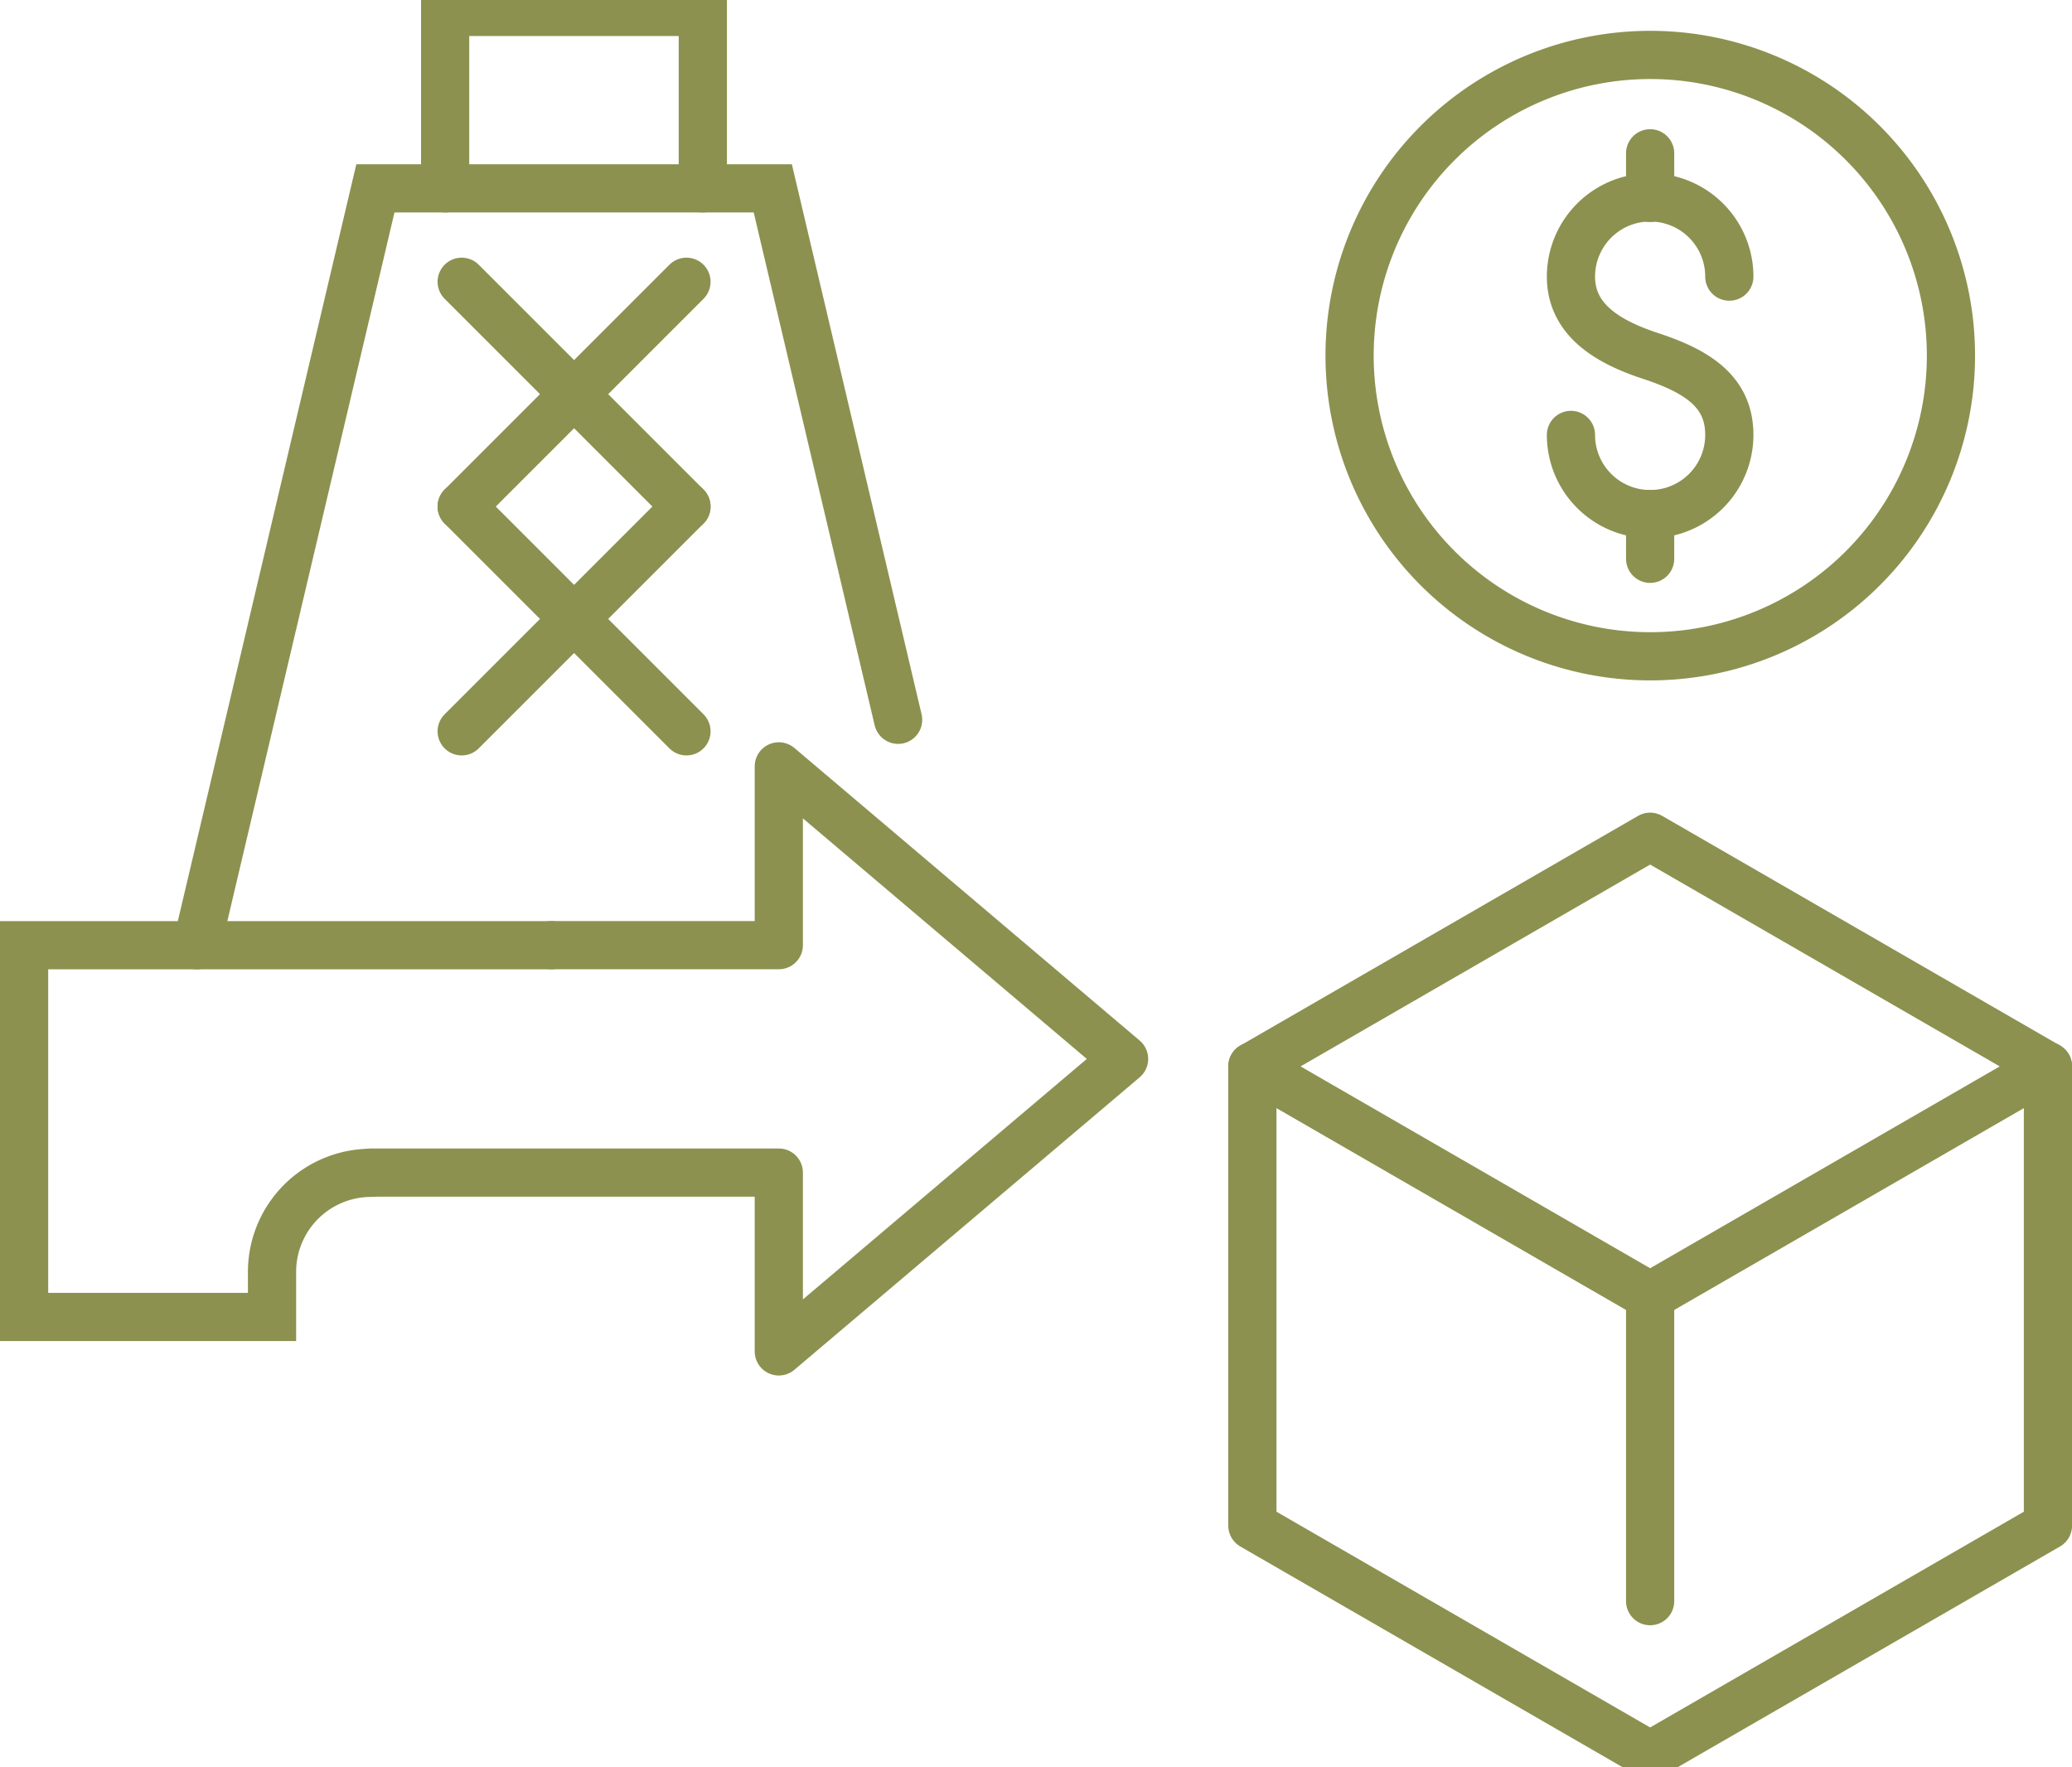
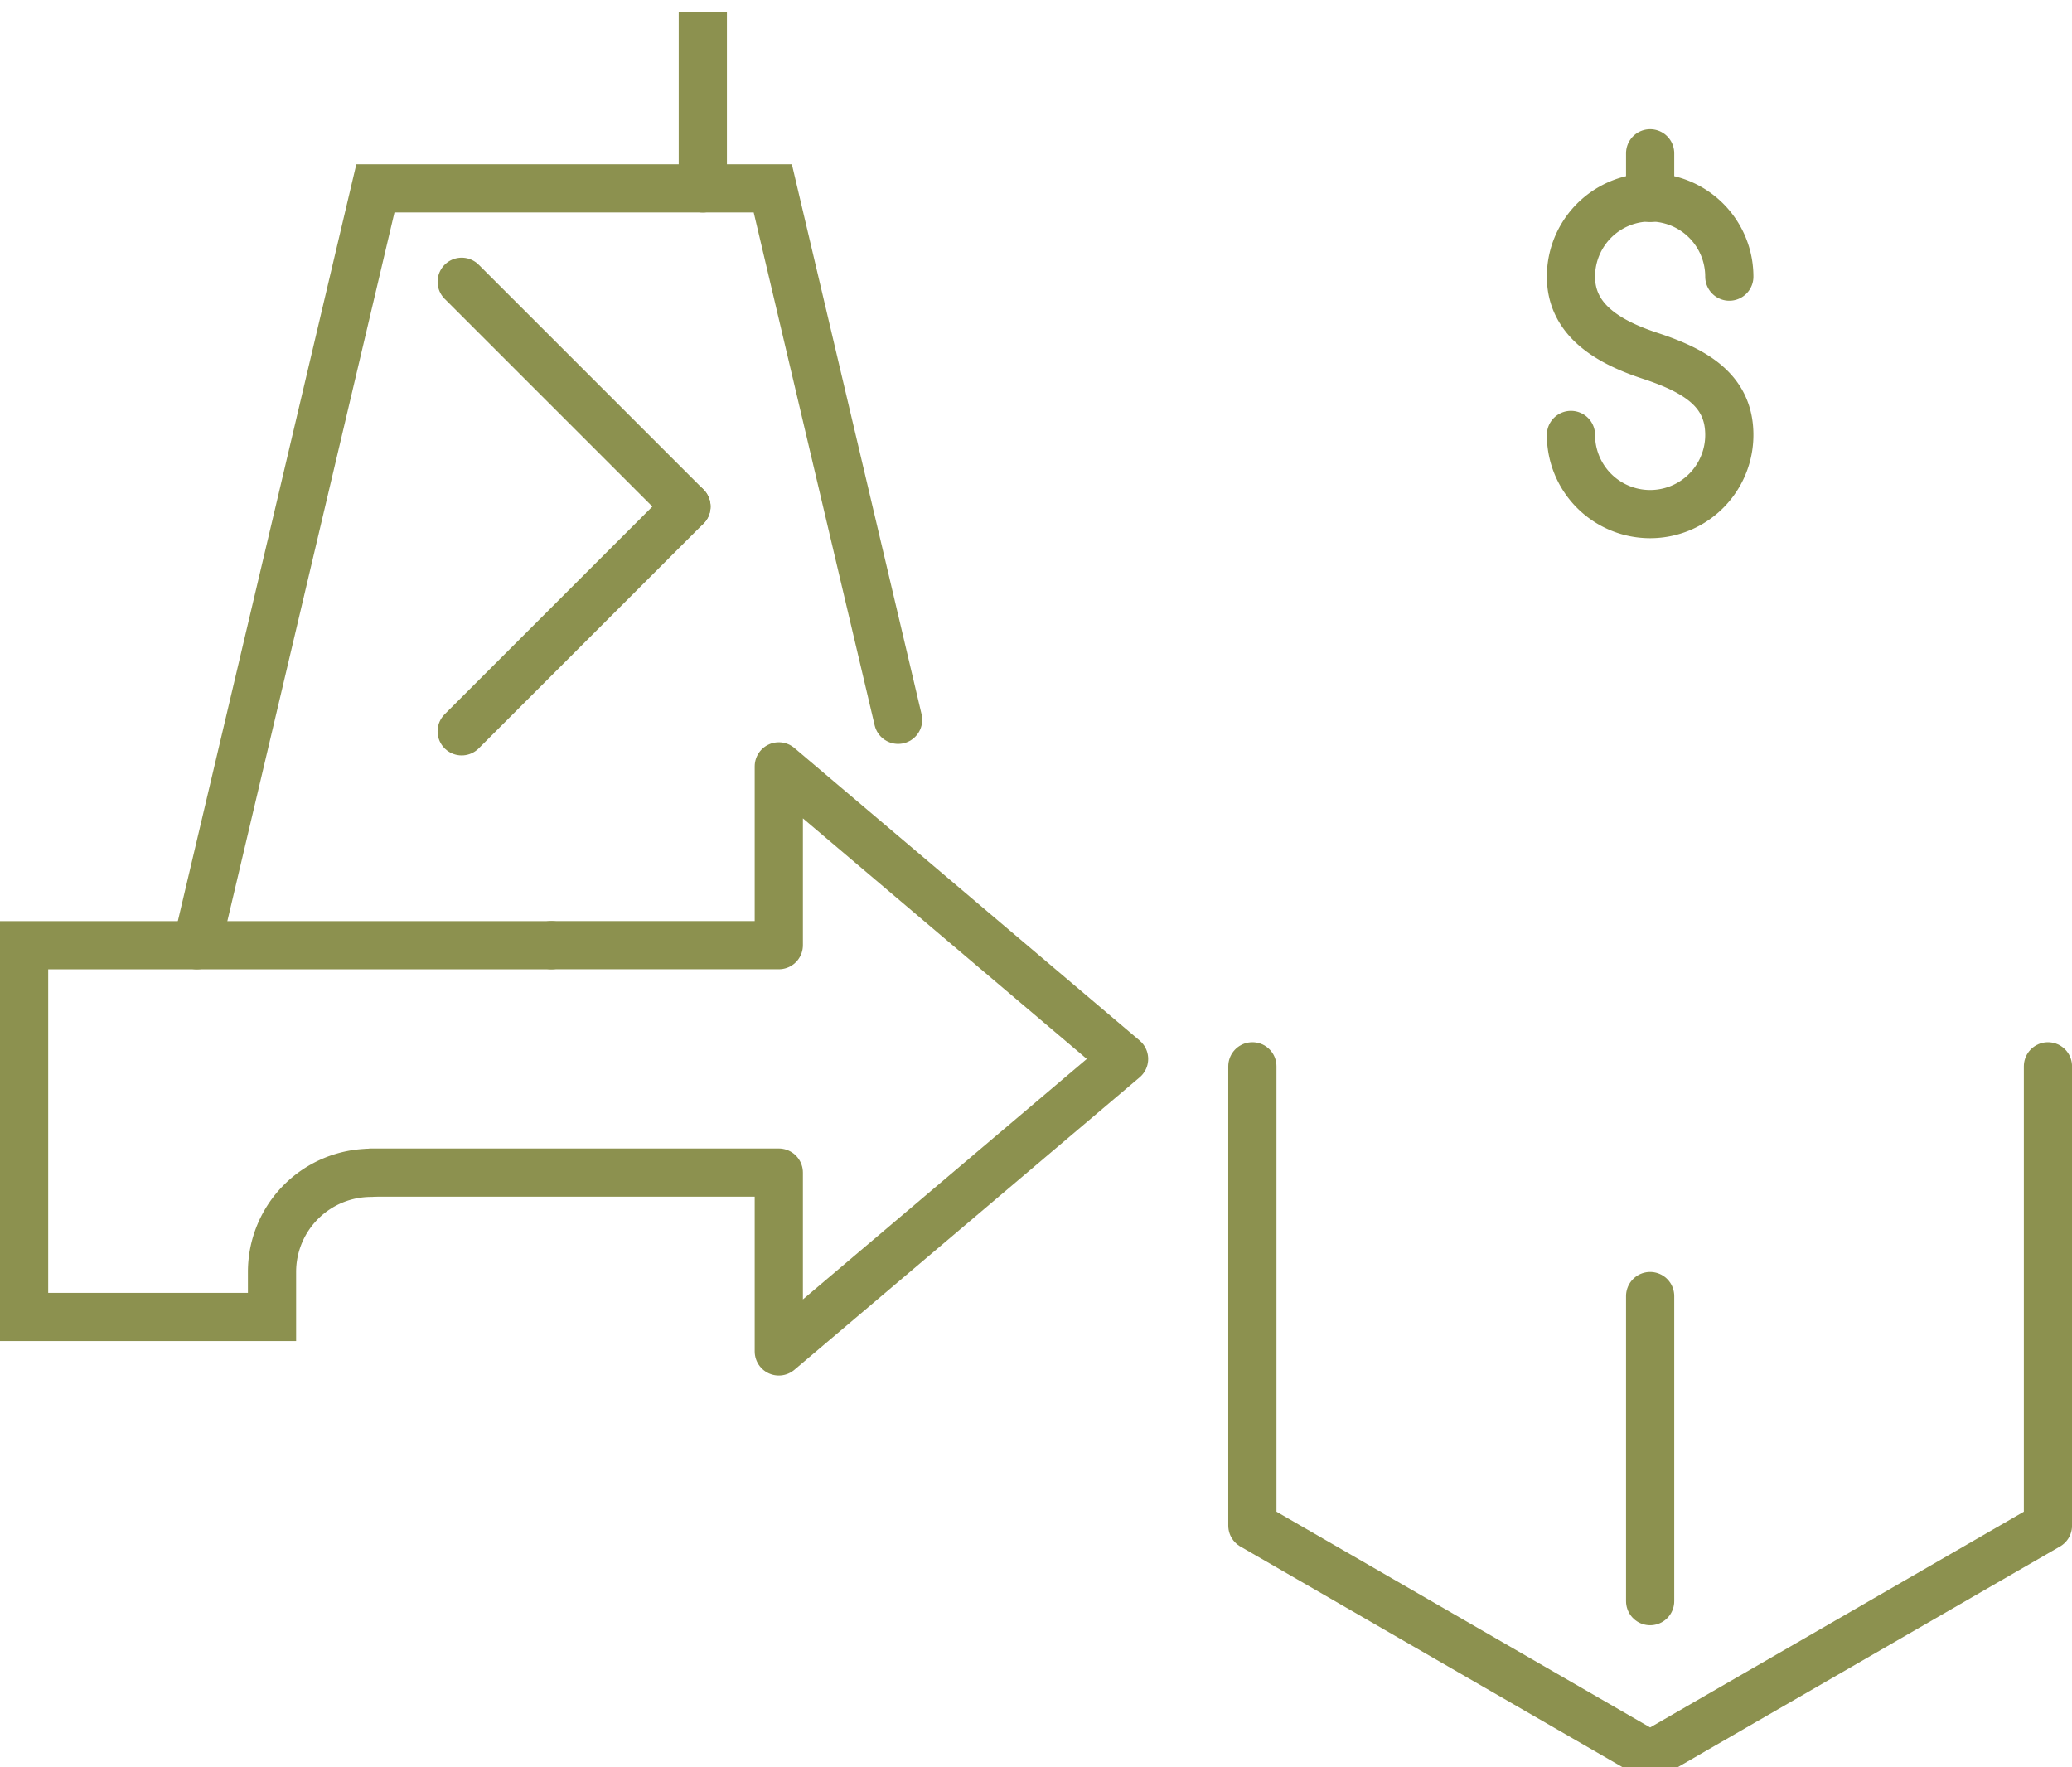
<svg xmlns="http://www.w3.org/2000/svg" preserveAspectRatio="xMidYMid slice" width="68px" height="58px" viewBox="0 0 45.481 39.327">
  <g id="Gruppe_11303" data-name="Gruppe 11303" transform="translate(-878.929 -1749.027)">
    <g id="Gruppe_11296" data-name="Gruppe 11296">
      <path id="Pfad_10745" data-name="Pfad 10745" d="M891.032,1770.041h4.992v-3.925l7.579,6.422-7.579,6.42v-3.925h-8.948" fill="none" stroke="#8c914f" stroke-linecap="round" stroke-linejoin="round" stroke-width="1.058" />
    </g>
    <g id="Gruppe_11301" data-name="Gruppe 11301">
      <g id="Gruppe_11298" data-name="Gruppe 11298">
        <g id="Gruppe_11297" data-name="Gruppe 11297">
          <path id="Pfad_10746" data-name="Pfad 10746" d="M913.412,1758.841a1.738,1.738,0,1,0,3.476,0c0-.959-.713-1.4-1.738-1.737-.912-.3-1.738-.779-1.738-1.738a1.738,1.738,0,0,1,3.476,0" fill="none" stroke="#8c914f" stroke-linecap="round" stroke-linejoin="round" stroke-width="1.058" />
          <line id="Linie_4653" data-name="Linie 4653" y2="0.98" transform="translate(915.15 1752.659)" fill="none" stroke="#8c914f" stroke-linecap="round" stroke-linejoin="round" stroke-width="1.058" />
-           <line id="Linie_4654" data-name="Linie 4654" y2="0.981" transform="translate(915.15 1760.579)" fill="none" stroke="#8c914f" stroke-linecap="round" stroke-linejoin="round" stroke-width="1.058" />
        </g>
-         <path id="Pfad_10747" data-name="Pfad 10747" d="M921.753,1757.1a6.6,6.6,0,1,1-6.6-6.6A6.6,6.6,0,0,1,921.753,1757.1Z" fill="none" stroke="#8c914f" stroke-linecap="round" stroke-linejoin="round" stroke-width="1.058" />
      </g>
      <g id="Gruppe_11300" data-name="Gruppe 11300">
        <g id="Gruppe_11299" data-name="Gruppe 11299">
-           <path id="Pfad_10748" data-name="Pfad 10748" d="M915.15,1777.743l-8.731-5.041,8.731-5.041,8.732,5.041Z" fill="none" stroke="#8c914f" stroke-linecap="round" stroke-linejoin="round" stroke-width="1.058" />
          <path id="Pfad_10749" data-name="Pfad 10749" d="M923.882,1772.7v10.082l-8.732,5.041-8.731-5.041V1772.7" fill="none" stroke="#8c914f" stroke-linecap="round" stroke-linejoin="round" stroke-width="1.058" />
          <line id="Linie_4655" data-name="Linie 4655" y2="6.697" transform="translate(915.15 1777.743)" fill="none" stroke="#8c914f" stroke-linecap="round" stroke-linejoin="round" stroke-width="1.058" />
        </g>
      </g>
    </g>
    <g id="Gruppe_11302" data-name="Gruppe 11302">
      <path id="Pfad_10750" data-name="Pfad 10750" d="M898.643,1765.094l-2.751-11.665h-8.723l-3.918,16.613" fill="none" stroke="#8c914f" stroke-linecap="round" stroke-miterlimit="10" stroke-width="1.058" />
-       <path id="Pfad_10751" data-name="Pfad 10751" d="M894.356,1753.429v-3.873H888.7v3.873" fill="none" stroke="#8c914f" stroke-linecap="round" stroke-miterlimit="10" stroke-width="1.058" />
+       <path id="Pfad_10751" data-name="Pfad 10751" d="M894.356,1753.429v-3.873v3.873" fill="none" stroke="#8c914f" stroke-linecap="round" stroke-miterlimit="10" stroke-width="1.058" />
      <path id="Pfad_10752" data-name="Pfad 10752" d="M891.032,1770.042H879.458v8.16H884.9v-.989a2.175,2.175,0,0,1,2.175-2.175" fill="none" stroke="#8c914f" stroke-linecap="round" stroke-miterlimit="10" stroke-width="1.058" />
      <line id="Linie_4656" data-name="Linie 4656" x2="4.934" y2="4.934" transform="translate(889.063 1755.479)" fill="none" stroke="#8c914f" stroke-linecap="round" stroke-miterlimit="10" stroke-width="1.058" />
-       <line id="Linie_4657" data-name="Linie 4657" x1="4.934" y2="4.934" transform="translate(889.063 1755.479)" fill="none" stroke="#8c914f" stroke-linecap="round" stroke-miterlimit="10" stroke-width="1.058" />
-       <line id="Linie_4658" data-name="Linie 4658" x2="4.934" y2="4.934" transform="translate(889.063 1760.413)" fill="none" stroke="#8c914f" stroke-linecap="round" stroke-miterlimit="10" stroke-width="1.058" />
      <line id="Linie_4659" data-name="Linie 4659" x1="4.934" y2="4.934" transform="translate(889.063 1760.413)" fill="none" stroke="#8c914f" stroke-linecap="round" stroke-miterlimit="10" stroke-width="1.058" />
    </g>
  </g>
</svg>